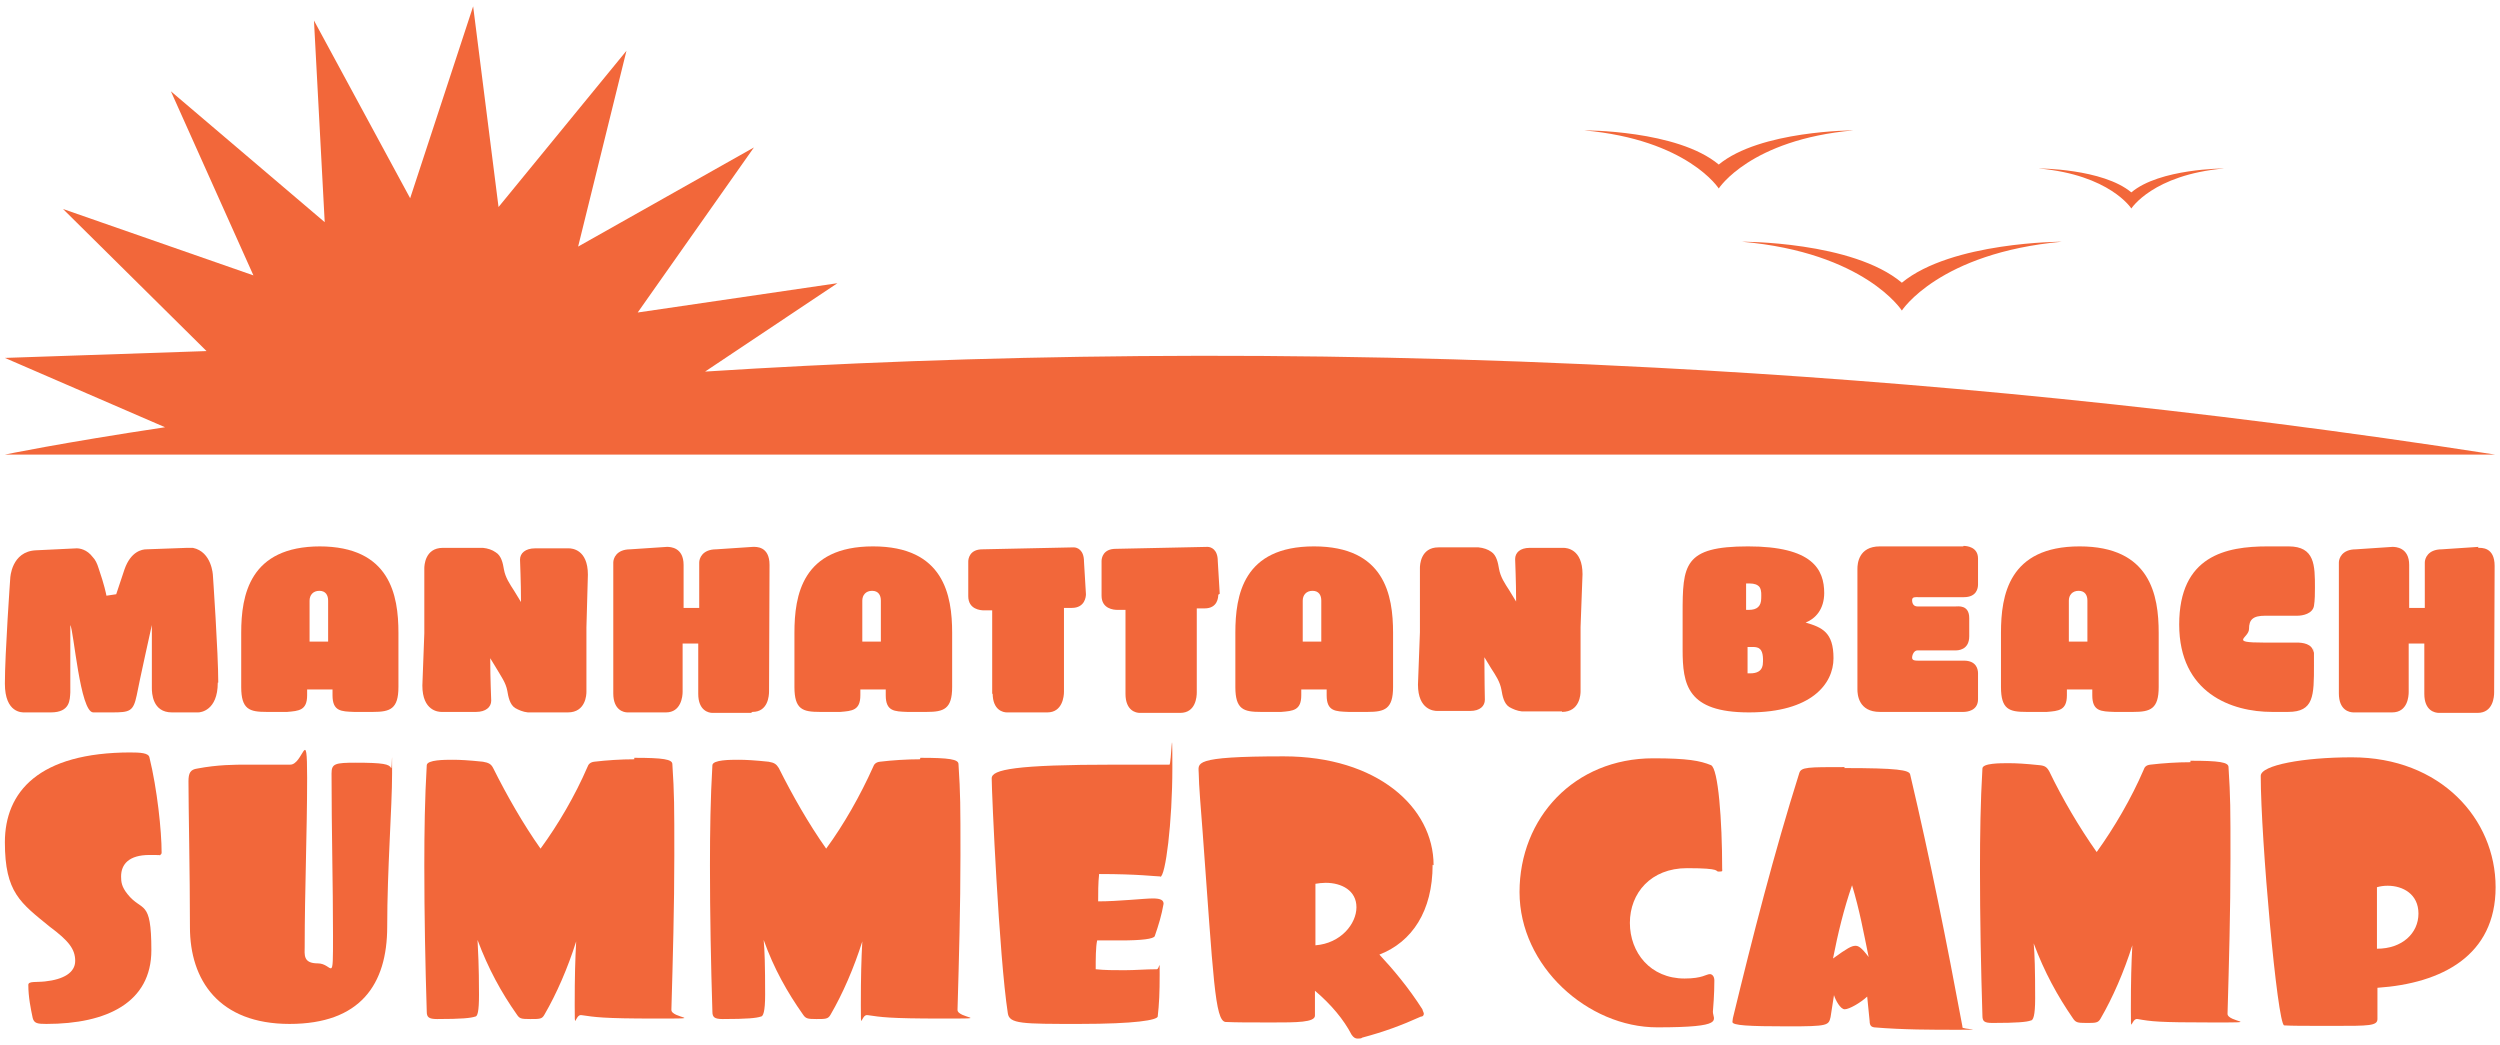
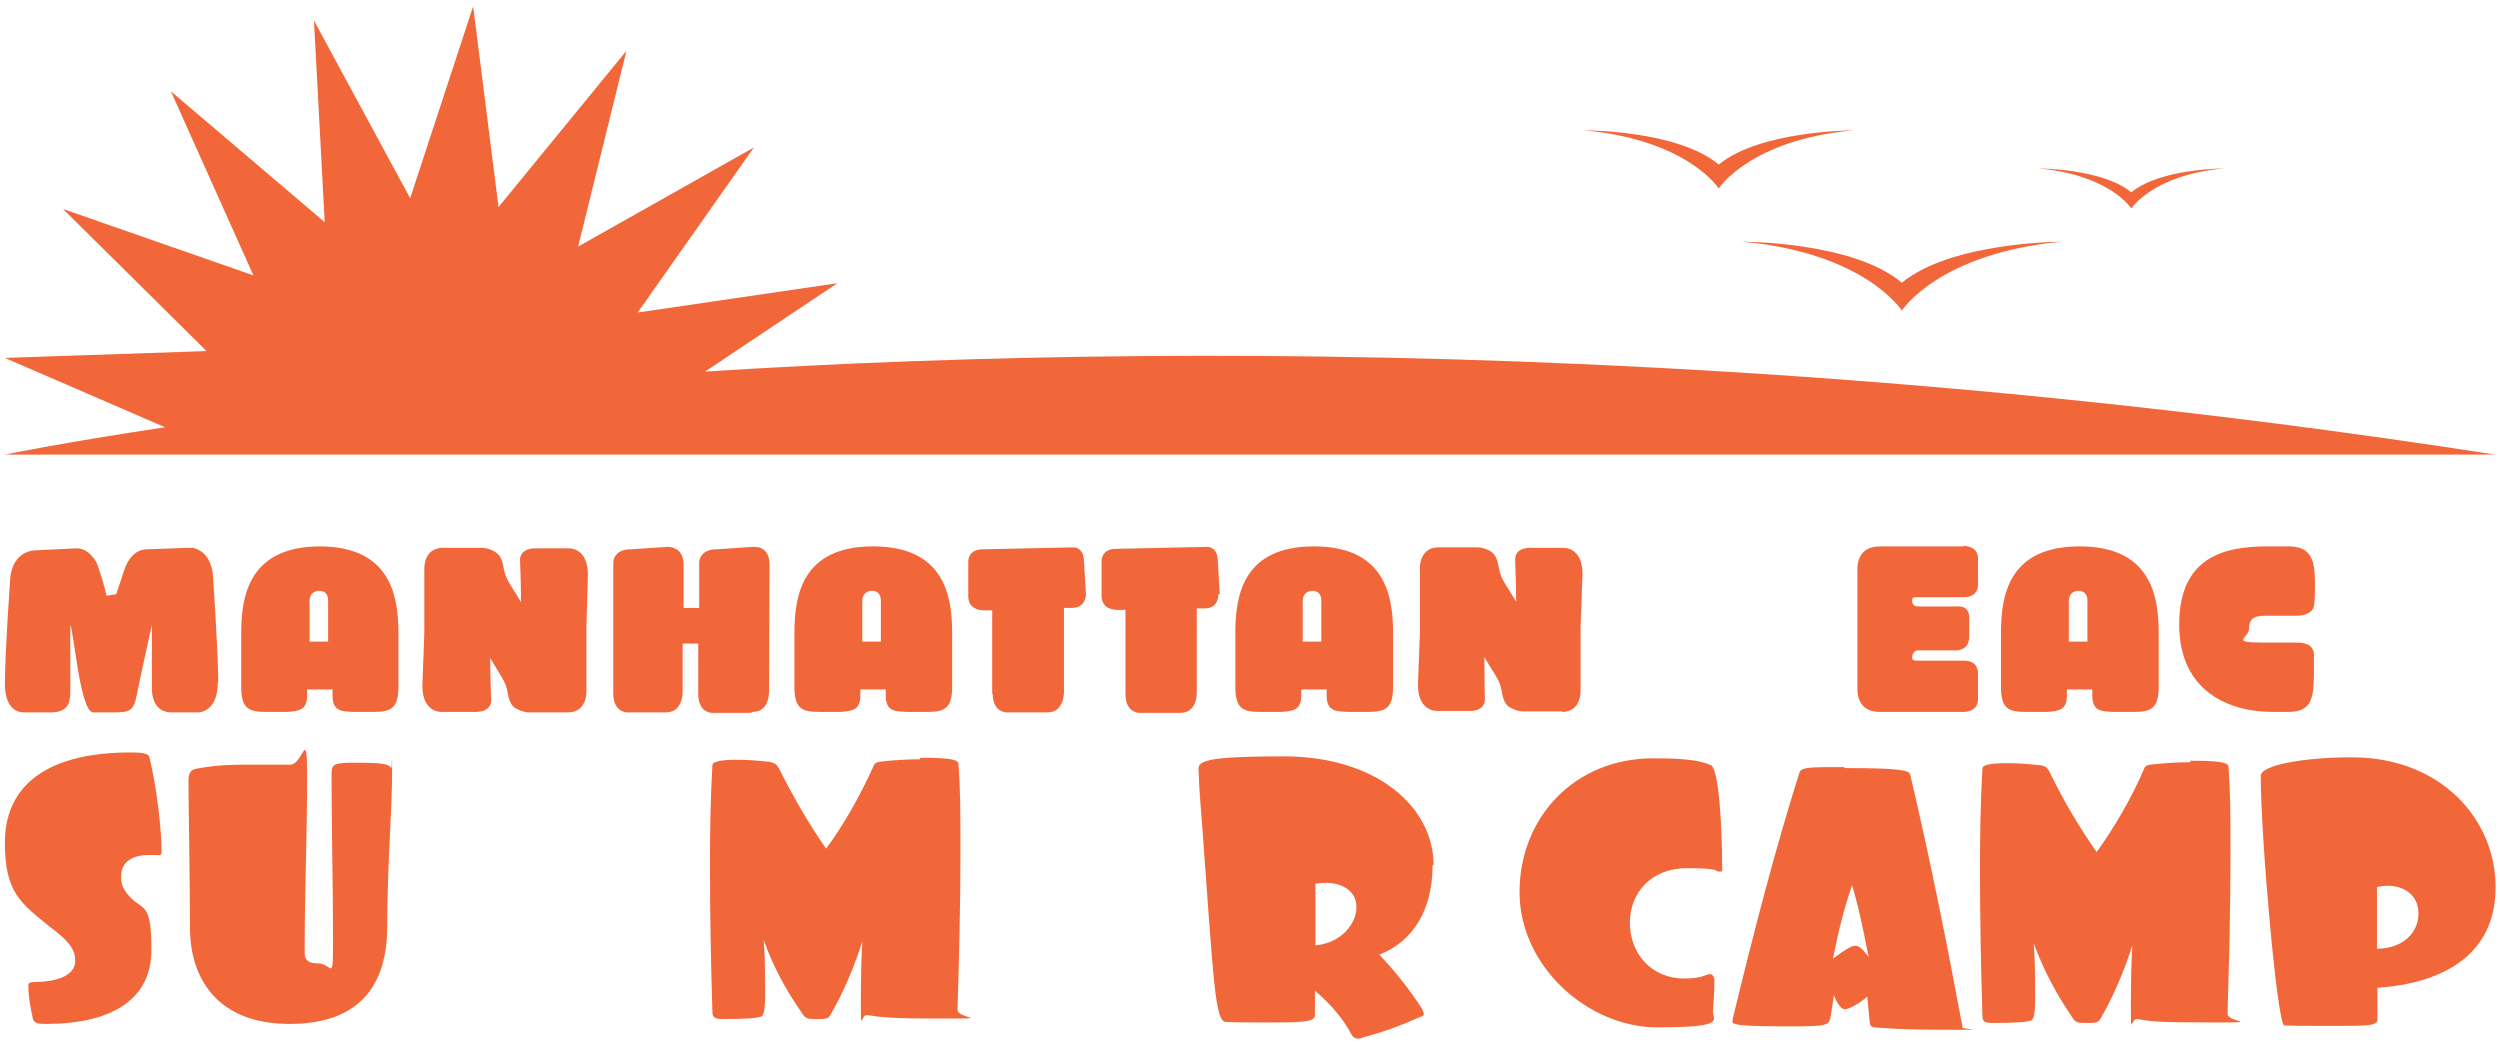
<svg xmlns="http://www.w3.org/2000/svg" version="1.1" viewBox="0 0 512 214">
  <defs>
    <style> .cls-1 { fill: #f2673a; } </style>
  </defs>
  <g>
    <g id="Layer_1">
      <g id="Layer_1-2" data-name="Layer_1">
        <g>
          <path class="cls-1" d="M101.1,93.1h409.9c-61.1-9.5-118.8-15-171.9-17.8-75.4-4-141.4-2.6-194.7.8l27.1-18.1-40.9,6,23.8-33.8-36,20.3,9.9-40.1-26.2,32L96.9,1.3l-12.9,39.3L64.3,4.2l2.2,41.3-31.5-26.8,16.9,37.7-39-13.6,29.4,29.1-41.3,1.4,32.8,14.2c-21.3,3.2-32.8,5.6-32.8,5.6h100.1Z" />
          <path class="cls-1" d="M352,38.6s6.4-10,27.6-11.9c0,0-19.1,0-27.6,7-8.5-7.1-27.6-7-27.6-7,21.2,1.9,27.6,11.9,27.6,11.9Z" />
          <path class="cls-1" d="M436.5,42.7s4.4-6.9,19-8.2c0,0-13.2,0-19,4.9-5.9-4.9-19-4.9-19-4.9,14.6,1.3,19,8.2,19,8.2Z" />
          <path class="cls-1" d="M356.7,49.5c25.2,2.2,32.8,14.1,32.8,14.1,0,0,7.6-11.8,32.8-14.1,0,0-22.6,0-32.8,8.4-10.1-8.5-32.8-8.4-32.8-8.4Z" />
          <path class="cls-1" d="M44.7,139.8c0-6.1-1.1-22-1.1-22,0,0-.2-4.8-4.1-5.6-.4,0-.8,0-1.2,0l-8.3.3c-.9,0-3.2.4-4.5,4.1-1.3,3.9-1.6,4.8-1.7,5.1l-2,.3c-.1-.5-.4-2.1-1.6-5.6-.3-1-.7-1.8-1.2-2.3-1.2-1.6-2.7-1.8-3.3-1.8l-8.3.4c-5.1.2-5.3,5.7-5.3,5.7,0,0-1.1,15.5-1.1,21.6s3.6,5.9,4,5.9c0,0,1.4,0,5.4,0s3.9-2.6,4-4.1c0-.3,0-.6,0-.8v-13c.7,1.1,2,17.9,4.7,17.9h3.8c3.7,0,4.4-.2,5.1-3.5.5-2.7,3.1-14.4,3.1-14.4v12.9c0,1,.1,5,4.1,5h5.4c.4,0,4-.3,4-6.1h0Z" />
          <path class="cls-1" d="M65.6,111.9c-14.5,0-16.2,10-16.2,17.7v11.1c0,4.6,1.7,5.1,5.2,5.1h4.2c2.4-.2,4.1-.3,4.1-3.4v-1.2h5.2v1.2c0,3.3,1.8,3.3,4.4,3.4h3.9c3.5,0,5.2-.6,5.2-5.1v-11.1c0-7.7-1.7-17.7-16.2-17.7h0ZM67.2,131.4h-3.8v-8.4c0-1.1.7-2,2-2s1.8.9,1.8,2v8.4Z" />
          <path class="cls-1" d="M185.9,145.8h3.9c3.5,0,5.2-.6,5.2-5.1v-11.1c0-7.7-1.7-17.7-16.2-17.7s-16.1,10-16.1,17.7v11.1c0,4.6,1.7,5.1,5.2,5.1h4.2c2.4-.2,4.1-.3,4.1-3.4v-1.2h5.2v1.2c0,3.3,1.8,3.3,4.4,3.4h0ZM180.4,131.4h-3.8v-8.4c0-1.1.7-2,2-2s1.8.9,1.8,2v8.4h0Z" />
          <path class="cls-1" d="M276.2,145.8h3.9c3.5,0,5.2-.6,5.2-5.1v-11.1c0-7.7-1.7-17.7-16.2-17.7s-16.1,10-16.1,17.7v11.1c0,4.6,1.7,5.1,5.2,5.1h4.2c2.4-.2,4.1-.3,4.1-3.4v-1.2h5.2v1.2c0,3.3,1.8,3.3,4.5,3.4h0ZM270.6,131.4h-3.8v-8.4c0-1.1.7-2,2-2s1.8.9,1.8,2v8.4h0Z" />
          <path class="cls-1" d="M433,145.8h3.9c3.5,0,5.2-.6,5.2-5.1v-11.1c0-7.7-1.7-17.7-16.2-17.7s-16.1,10-16.1,17.7v11.1c0,4.6,1.7,5.1,5.2,5.1h4.2c2.4-.2,4.1-.3,4.1-3.4v-1.2h5.2v1.2c0,3.3,1.8,3.3,4.5,3.4h0ZM427.5,131.4h-3.8v-8.4c0-1.1.7-2,2-2s1.8.9,1.8,2v8.4Z" />
          <path class="cls-1" d="M154.1,145.8c3.2,0,3.4-3.3,3.4-4.2,0,0,.1-22,.1-25.9s-2.8-3.7-3.4-3.7l-7.5.5c-2.9,0-3.5,1.9-3.5,2.7v9.3h-3.2v-8.8c0-3.6-2.7-3.7-3.4-3.7l-7.5.5c-2.9,0-3.5,1.9-3.5,2.7v26.8c0,3.5,2.2,3.9,2.9,3.9h7.9c3.1,0,3.4-3.3,3.4-4.2,0,0,0-6.1,0-9.9h3.2v10.3c0,3.5,2.2,3.9,2.9,3.9h7.9Z" />
-           <path class="cls-1" d="M507.6,112l-7.5.5c-2.9,0-3.5,1.9-3.5,2.7v9.3h-3.2v-8.8c0-3.6-2.8-3.7-3.4-3.7l-7.5.5c-2.9,0-3.5,1.9-3.5,2.7v26.8c0,3.5,2.2,3.9,3,3.9h7.9c3.2,0,3.4-3.3,3.4-4.2,0,0,0-6.1,0-9.9h3.2v10.3c0,3.5,2.2,3.9,3,3.9h7.9c3.2,0,3.4-3.3,3.4-4.2,0,0,.1-22,.1-25.9s-2.7-3.7-3.4-3.7h0Z" />
          <path class="cls-1" d="M203.3,142c0,3.5,2.2,3.9,2.9,3.9h8.3c3.1,0,3.4-3.3,3.4-4.2,0,0,0-9.5,0-17.2h1.6c2.7,0,2.9-2.3,2.9-2.8l-.4-6.7c0-2.4-1.4-2.9-2.1-2.9l-18.7.4c-2.6,0-2.9,1.9-2.9,2.5v7.1c0,2.7,2.5,2.9,3.2,2.9,0,0,.8,0,1.7,0v17.2h0Z" />
          <path class="cls-1" d="M249.8,121.6l-.4-6.7c0-2.4-1.4-2.9-2.1-2.9l-18.8.4c-2.6,0-2.9,1.9-2.9,2.5v7.1c0,2.7,2.5,2.9,3.2,2.9,0,0,.8,0,1.7,0v17.2c0,3.5,2.2,3.9,2.9,3.9h8.3c3.2,0,3.4-3.3,3.4-4.2,0,0,0-9.5,0-17.2h1.6c2.7,0,2.8-2.3,2.8-2.8h0Z" />
-           <path class="cls-1" d="M373.6,121.5c0-4.9-2.4-9.6-15.6-9.6s-13.4,3.8-13.4,13.8v7.3c0,7.2.9,12.9,13.6,12.9s17.3-5.8,17.3-11.1-2.3-6.3-5.7-7.3c2-.8,3.8-2.7,3.8-6.1h0ZM357.5,119.5c.2,0,.4,0,.9,0,.8,0,1.6.2,2,.8.4.7.3,1.5.3,2.2,0,1.7-.9,2.4-2.5,2.4s-.5,0-.6,0v-5.4h0ZM361,136.2c-.2,1.3-1.3,1.7-2.5,1.7s-.5,0-.6,0v-5.4c.2,0,.4,0,.9,0s1.2,0,1.6.4c.8.6.7,2.5.6,3.4h0Z" />
          <path class="cls-1" d="M402.1,111.9h-17.1c-4.4,0-4.6,3.6-4.6,4.6v24.7c0,1,.2,4.6,4.6,4.6h17.1c.7,0,3-.2,3-2.6v-5.3c0-.8-.3-2.6-2.9-2.6h-9.4c-.5,0-1.2,0-1.2-.6s.4-1.5,1.1-1.5h7.8c.4,0,2.8,0,2.8-2.9v-3.7c0-2.8-2.3-2.4-2.8-2.4h-7.8c-.8,0-1.1-.6-1.1-1.3s.7-.6,1.2-.6h9.4c2.6,0,2.9-1.8,2.9-2.6v-5.3c0-2.4-2.3-2.6-3-2.6h0Z" />
          <path class="cls-1" d="M464,126.1c5.6,0,6.2,0,6.5,0,1.1,0,3.1-.4,3.4-2,.2-1.2.2-2.7.2-3.7,0-4.6,0-8.5-5.4-8.5-3.5,0-3.9,0-4.3,0-8.5,0-18.1,1.9-18.1,16s10.8,17.9,19,17.9h3.3c5.3,0,5.3-3.3,5.3-9.6s0-2-.1-2.6c-.2-1.8-2.3-2-3.4-2s.4,0-6.8,0-3-.9-3-2.8.8-2.7,3.3-2.7h0Z" />
          <path class="cls-1" d="M90.6,145.8h6.9c2,0,3.1-1,3.1-2.3,0-.5-.2-4.4-.2-8.7.5.8.9,1.5,1.4,2.3.8,1.4,1.8,2.7,2.1,4.4.2,1.2.5,2.8,1.6,3.5.7.4,1.6.8,2.6.9h8.2c3.7,0,3.8-3.7,3.8-4.2v-13.2l.3-10.8c0-5.2-3.3-5.4-3.9-5.4h-6.9c-2,0-3.1,1-3.1,2.3,0,.5.2,4.4.2,8.7-.5-.8-.9-1.5-1.4-2.3-.9-1.4-1.8-2.7-2.1-4.4-.2-1.2-.5-2.8-1.7-3.5-.7-.5-1.6-.8-2.6-.9h-8.2c-3.7,0-3.8,3.7-3.8,4.2v13.3l-.4,10.7c0,5.2,3.3,5.4,3.9,5.4h0Z" />
          <path class="cls-1" d="M319.9,145.8c3.7,0,3.8-3.7,3.8-4.2v-13.2l.4-10.8c0-5.2-3.3-5.4-3.9-5.4h-6.9c-2,0-3,1-3,2.3,0,.5.2,4.4.2,8.7-.5-.8-.9-1.5-1.4-2.3-.9-1.4-1.8-2.7-2.1-4.4-.2-1.2-.5-2.8-1.6-3.5-.7-.5-1.6-.8-2.6-.9h-8.2c-3.7,0-3.8,3.7-3.8,4.2v13.2l-.4,10.7c0,5.2,3.3,5.4,3.9,5.4h6.8c2,0,3-1,3-2.3,0-.5-.1-4.4-.1-8.7.5.8.9,1.5,1.4,2.3.9,1.4,1.8,2.7,2.1,4.4.2,1.2.5,2.8,1.6,3.5.7.4,1.6.8,2.6.9h8.2,0Z" />
          <path class="cls-1" d="M26.8,154.1c-18.9,0-25.8,8.1-25.8,18.4s3.2,12.4,9.2,17.3c3.9,2.9,5.2,4.6,5.2,7s-2.4,3.8-6.2,4.2c-1.8.2-3.4-.1-3.4.7,0,2.5.5,4.9.9,6.8.3,1.1,1,1.2,2.8,1.2,12.4,0,21.5-4.4,21.5-15.1s-1.9-7.7-4.9-11.5c-1.2-1.5-1.3-2.5-1.3-3.6,0-2.5,1.6-4.4,5.8-4.4s1.2.1,1.6.1c.6,0,.9-.2.9-.6,0-4.4-.9-13-2.5-19.5-.2-.9-1.8-1-4.1-1h0Z" />
          <path class="cls-1" d="M72.9,156.2c-4.3,0-5,.2-5,2.2,0,11.7.3,22.7.3,33.1s0,5.8-3.1,5.8-2.7-1.8-2.7-3.5c0-11.2.5-23.4.5-34.5s-.8-2.6-3.5-2.7c-3.8,0-6.3,0-8.8,0s-6,0-10.2.8c-1.4.2-1.8.9-1.8,2.6,0,5.3.3,19.1.3,29.9s5.9,19.8,20.4,19.8,20-8.1,20-19.9,1-24.4,1-31.4,0-.7-.2-1.1c-.4-.8-1.5-1.1-7.4-1.1h0Z" />
-           <path class="cls-1" d="M129.9,155.5c-2.7,0-5.7.2-8.2.5-.8.1-1.2.5-1.4,1.1-2.5,5.8-6,11.8-9.6,16.7-3.6-5.1-6.9-10.9-9.7-16.5-.4-.8-.9-1.1-2.1-1.3-2.9-.3-4.6-.4-6.2-.4s-5.2,0-5.3,1.1c-.4,6.8-.5,13.6-.5,20.6,0,10,.2,20.3.5,29.9,0,1.1.4,1.5,2.1,1.5,5.1,0,6.9-.2,7.8-.5.5,0,.8-1,.8-4.5,0-6-.2-9.1-.3-11.2,2.2,5.9,4.9,10.8,8,15.2.6.9.8,1,2.8,1s2.4,0,2.9-.9c2.5-4.3,4.8-9.6,6.5-15-.2,3.7-.3,7.2-.3,13.1s0,1.7,1.4,2c2.8.4,4.2.7,15.2.7s3.1,0,3.2-1.8c.3-10.3.6-21.2.6-31.6s0-12.5-.4-18.7c0-1-1.9-1.3-7.8-1.3h0Z" />
          <path class="cls-1" d="M188.4,155.5c-2.7,0-5.7.2-8.2.5-.8.1-1.2.5-1.4,1.1-2.6,5.8-6,11.8-9.6,16.7-3.6-5.1-6.9-10.9-9.7-16.5-.5-.8-.9-1.1-2.1-1.3-2.9-.3-4.6-.4-6.2-.4s-5.2,0-5.3,1.1c-.4,6.8-.5,13.6-.5,20.6,0,10,.2,20.3.5,29.9,0,1.1.4,1.5,2.1,1.5,5.1,0,6.9-.2,7.8-.5.5,0,.9-1,.9-4.5,0-6-.1-9.1-.3-11.2,2.1,5.9,4.9,10.8,8,15.2.6.9.9,1,2.8,1s2.4,0,2.9-.9c2.5-4.3,4.8-9.6,6.5-15-.2,3.7-.3,7.2-.3,13.1s0,1.7,1.4,2c2.8.4,4.2.7,15.2.7s3.1,0,3.2-1.8c.3-10.3.6-21.2.6-31.6s0-12.5-.4-18.7c0-1-1.9-1.3-7.8-1.3h0Z" />
-           <path class="cls-1" d="M237.6,179.6c1.1,0,2.5-11.2,2.5-22.4s-.2-.6-.6-.6h-11.1c-20.5,0-25.3,1-25.3,2.8,0,2.9,1.5,36.4,3.3,48.1.3,2.2,2.9,2.2,14.6,2.2s15.9-.8,16.1-1.5c.3-2.6.4-5,.4-8.6s0-1.1-.6-1.1c-2.2,0-4.4.2-6.6.2s-4,0-5.9-.2c0-2,0-4.6.3-5.9,1.8,0,3.3,0,4.8,0,4.3,0,6.8-.3,7-.9.8-2.3,1.4-4.3,1.8-6.6,0-.7-.5-1.1-2.2-1.1s-7.1.6-11.2.6c0-1.7,0-3.8.2-5.6,8.1,0,11.6.5,12.6.5h0Z" />
          <path class="cls-1" d="M293.6,177.2c0-11.9-11.6-22.3-30.7-22.3s-17.4,1.4-17.4,3.5.5,8.1.8,12c2.2,29.8,2.5,38.7,4.7,38.9,2.3.1,4.7.1,9.6.1s8.7,0,8.7-1.4v-5.1c3.3,2.8,5.9,5.9,7.5,9,.4.6.8.8,1.2.8s.8,0,1-.2c4.5-1.2,8-2.5,12-4.3.5,0,.6-.4.6-.6s-.2-.5-.3-.9c-2.8-4.4-6-8.2-8.8-11.2,6.7-2.6,10.9-8.9,10.9-18.4h0ZM269.4,193.6v-12.6c.6-.1,1.4-.2,2.1-.2,3.3,0,6.3,1.6,6.3,5s-3.2,7.4-8.4,7.8Z" />
          <path class="cls-1" d="M350.4,156.7c-2.2-.9-4.8-1.4-11.8-1.4-16.2,0-27.4,12.2-27.4,27.4s14,27.7,28.2,27.7,11.4-1.5,11.4-3.2c.3-3.5.3-5.9.3-6.4,0-.9-.5-1.3-.9-1.3-.8,0-1.5.9-5.2.9-7,0-11.2-5.3-11.2-11.4s4.3-11.2,11.7-11.2,5.6.7,6.5.7.7-.1.7-.6c0-9.8-.8-20.6-2.3-21.2h0Z" />
          <path class="cls-1" d="M377.8,157.1c-7.6,0-8.9,0-9.3,1.2-5.2,16.5-9.5,33.3-13.6,50.2,0,.2-.1.5-.1.8,0,.7,3.2.9,11.4.9s8.3-.2,8.7-1.9l.7-4.5c.3,1,1.3,2.9,2.2,2.9s3.2-1.3,4.6-2.6l.5,5c0,1.1.5,1.2.9,1.3,5.9.5,11.7.5,17.5.5s.6-.1.6-.5v-.2c-3.2-17.2-6.6-34.2-10.7-51.6-.2-.9-2.6-1.3-13.5-1.3h0ZM380,193.7c-.8,0-1.7.5-4.6,2.6,1-5.1,2.2-10.1,3.9-15,1.5,4.9,2.4,9.8,3.4,14.7-1.5-2-2.1-2.3-2.7-2.3Z" />
          <path class="cls-1" d="M448.6,156.1c-2.7,0-5.7.2-8.2.5-.9.1-1.2.5-1.4,1.1-2.5,5.8-6,11.8-9.6,16.8-3.6-5.1-7-10.9-9.7-16.5-.5-.9-.9-1.2-2.1-1.3-2.9-.3-4.6-.4-6.3-.4s-5.3,0-5.3,1.1c-.4,6.8-.5,13.7-.5,20.6,0,10.1.2,20.3.5,30,0,1.2.4,1.5,2.1,1.5,5.1,0,7-.2,7.8-.5.5,0,.9-1,.9-4.5,0-6-.1-9.1-.3-11.3,2.2,5.9,4.9,10.8,8,15.3.6.9.9,1,2.8,1s2.4,0,2.9-.9c2.5-4.3,4.8-9.6,6.5-15-.2,3.7-.3,7.3-.3,13.1s0,1.7,1.4,2c2.8.5,4.2.7,15.2.7s3.1,0,3.2-1.8c.3-10.4.6-21.2.6-31.7s0-12.5-.4-18.8c0-1-1.9-1.3-7.8-1.3h0Z" />
          <path class="cls-1" d="M481.6,155.1c-9.8,0-18.6,1.6-18.6,3.8,0,12.8,3.4,50.9,4.8,51.1,1.8.1,3.5.1,10.4.1s8.7,0,8.7-1.4v-6.4c13.2-.9,24.2-6.6,24.2-20.6s-11.3-26.6-29.4-26.6h0ZM486.8,194.3v-12.6c.7-.2,1.4-.3,2.2-.3,3.1,0,6.3,1.7,6.3,5.7s-3.3,7.2-8.5,7.2Z" />
        </g>
      </g>
    </g>
  </g>
</svg>